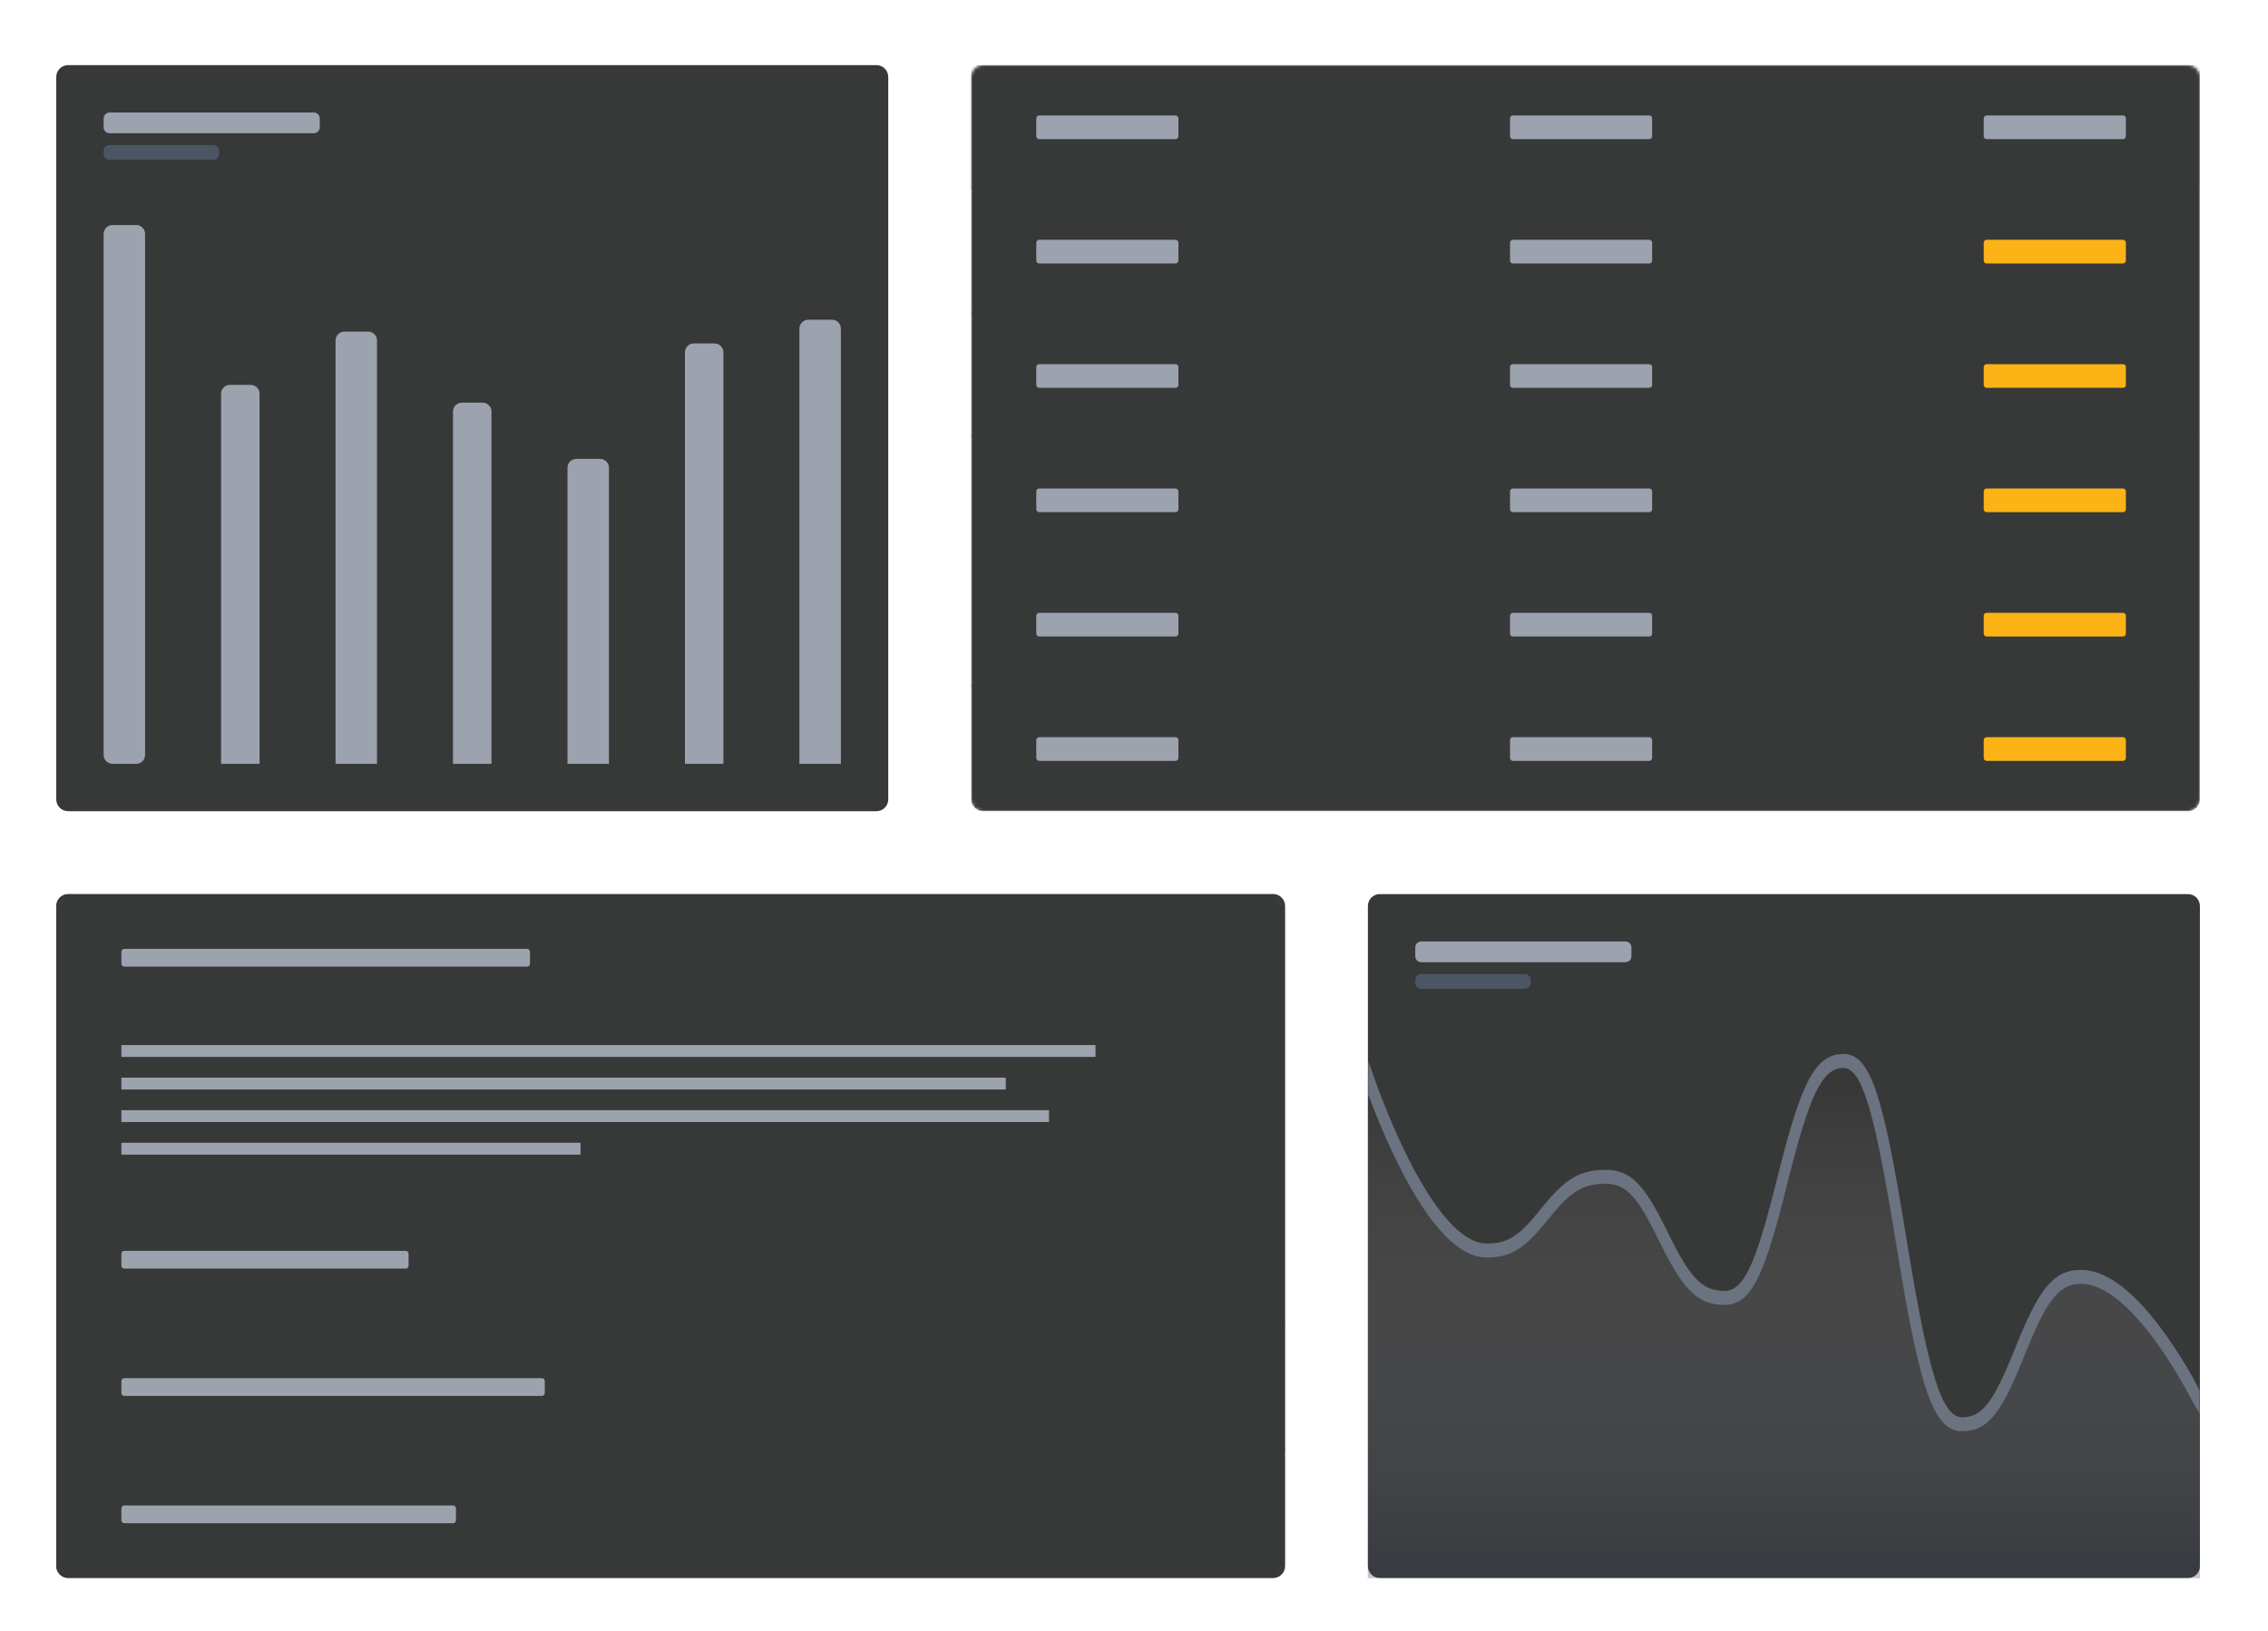
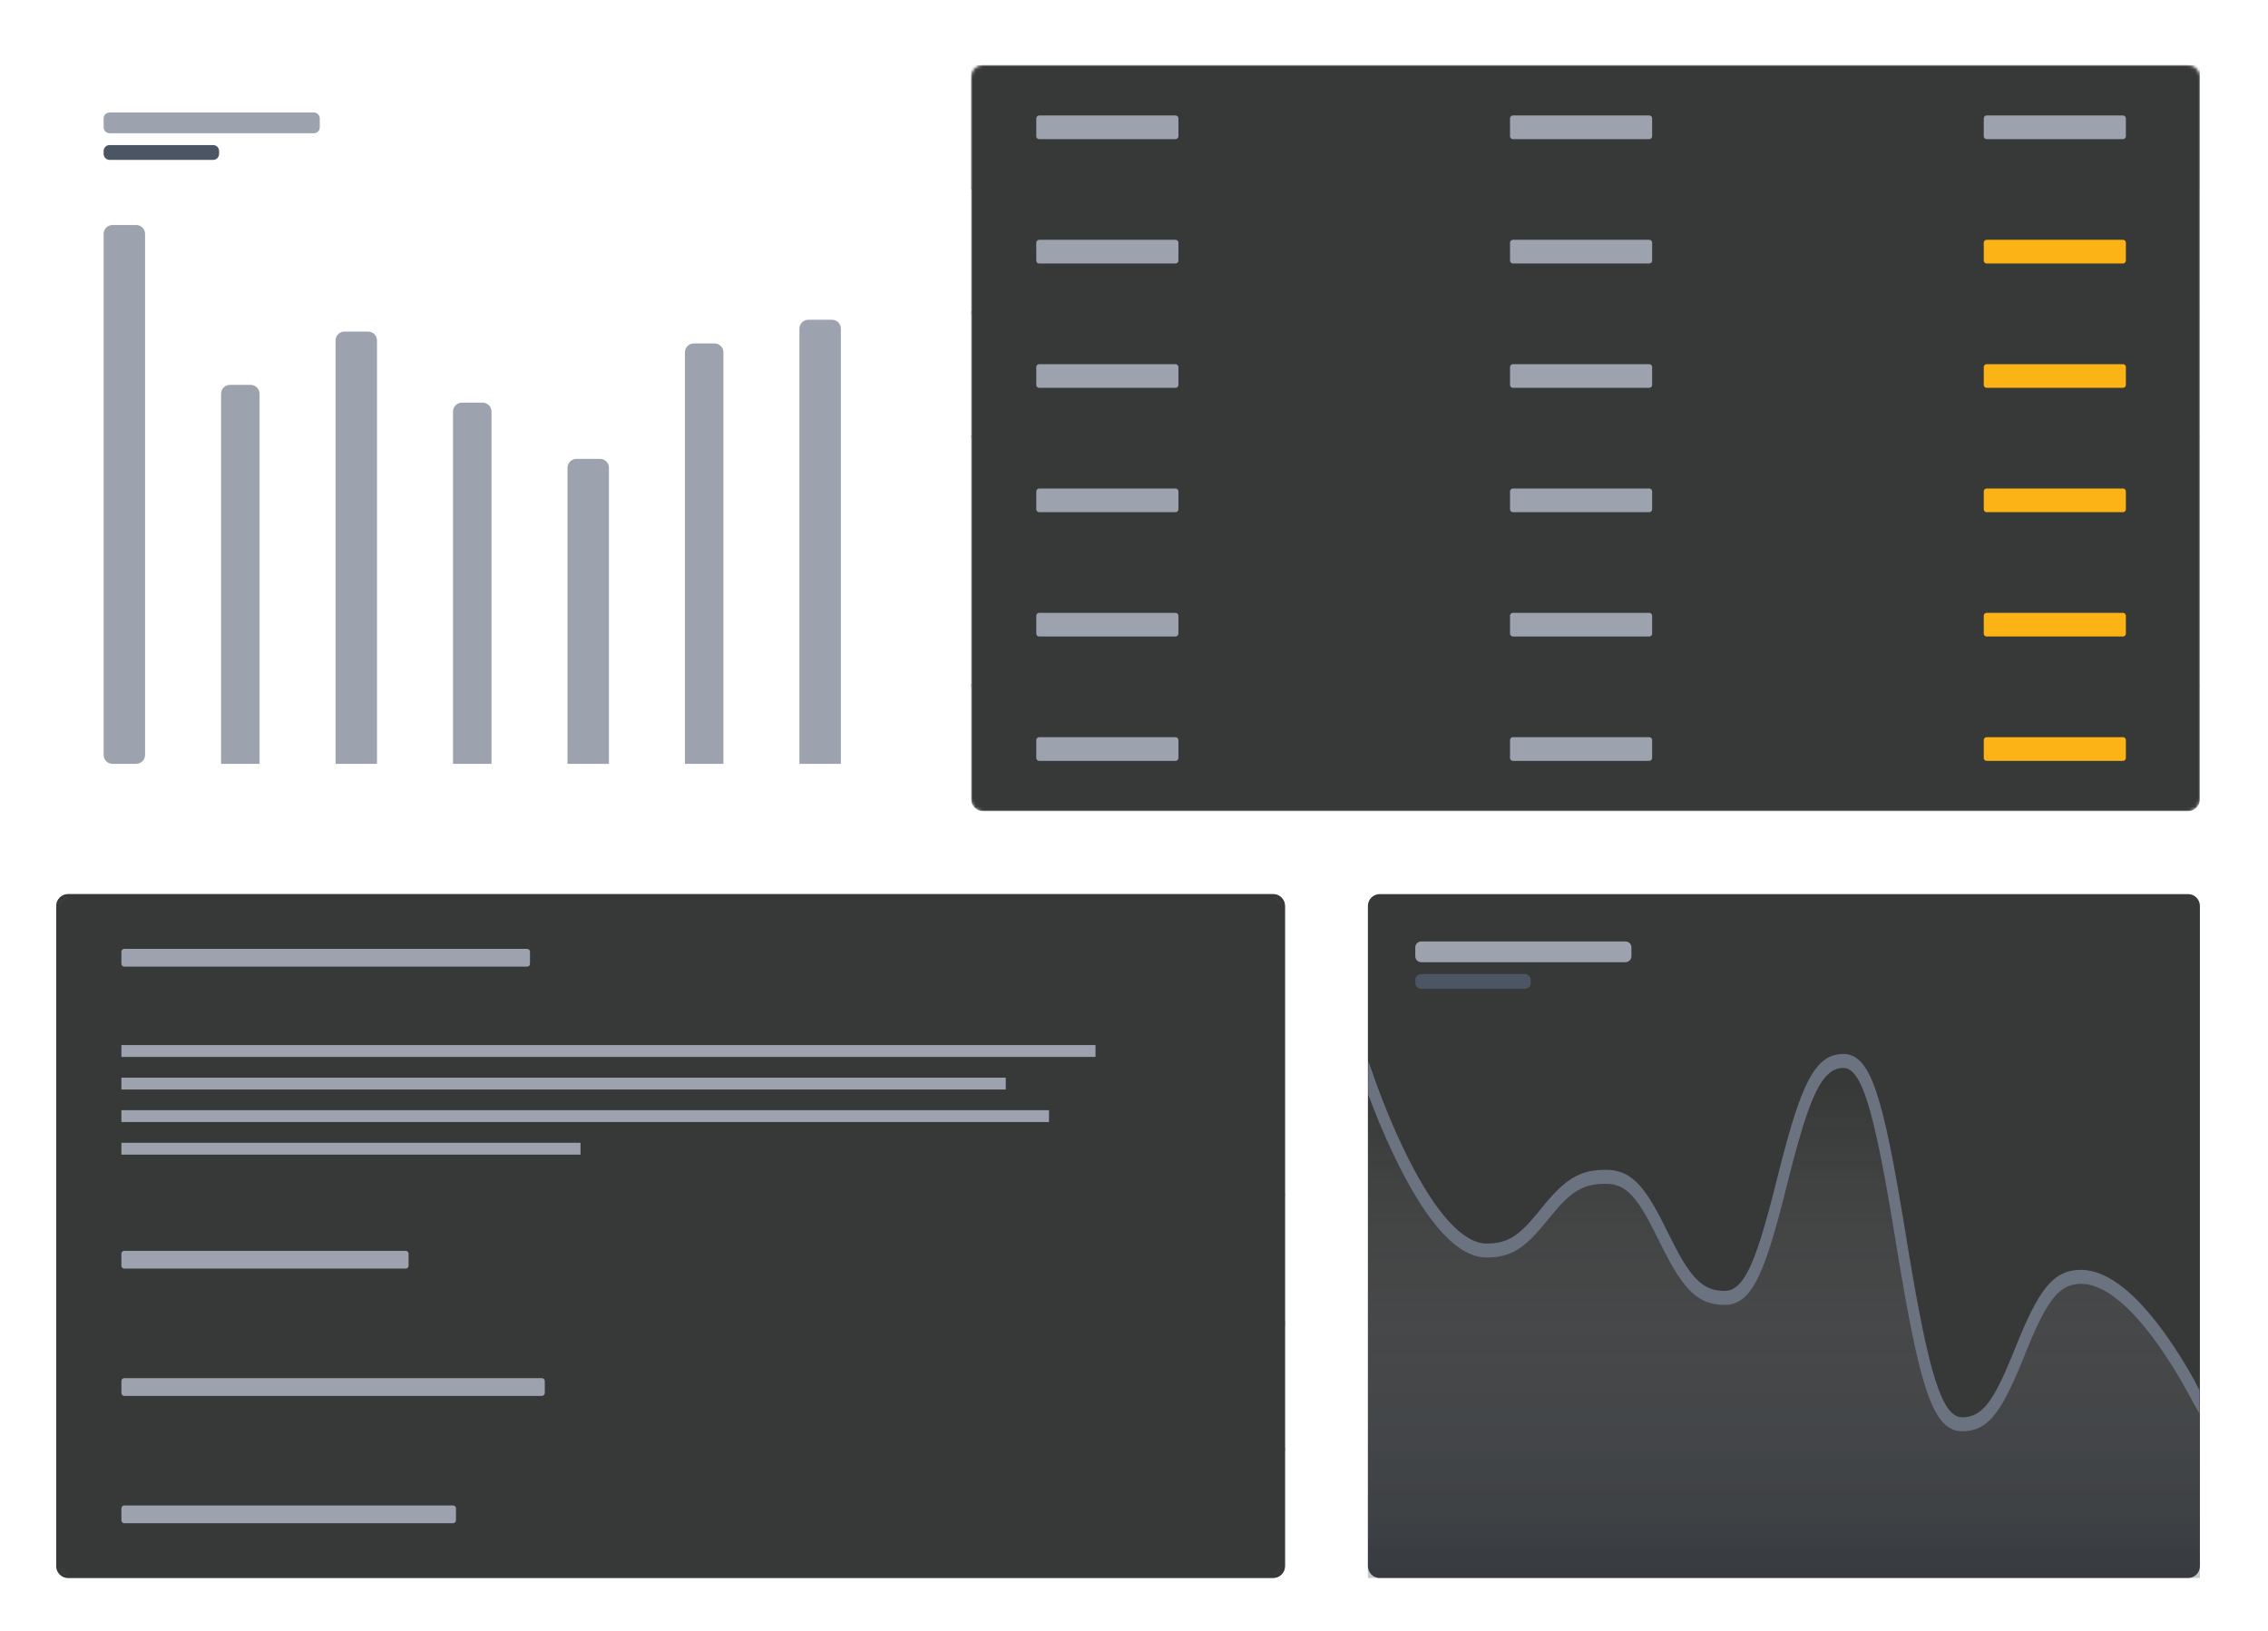
<svg xmlns="http://www.w3.org/2000/svg" width="766" height="551" viewBox="0 0 766 551" fill="none">
  <g filter="url(#filter0_dd_1_2)">
-     <path d="M296 16H23C20.791 16 19 17.791 19 20V264C19 266.209 20.791 268 23 268H296C298.209 268 300 266.209 300 264V20C300 17.791 298.209 16 296 16Z" fill="#373838" />
    <path d="M106 32H37C35.895 32 35 32.895 35 34V37C35 38.105 35.895 39 37 39H106C107.105 39 108 38.105 108 37V34C108 32.895 107.105 32 106 32Z" fill="#9CA3AF" />
    <path d="M72 43H37C35.895 43 35 43.895 35 45V46C35 47.105 35.895 48 37 48H72C73.105 48 74 47.105 74 46V45C74 43.895 73.105 43 72 43Z" fill="#4B5563" />
    <path d="M38 252C36.343 252 35 250.657 35 249V73C35 71.343 36.343 70 38 70H46C47.657 70 49 71.343 49 73V249C49 250.657 47.657 252 46 252H38Z" fill="#9CA3AF" />
    <path d="M74.667 252V127C74.667 125.343 76.01 124 77.667 124H84.667C86.323 124 87.667 125.343 87.667 127V252H74.667Z" fill="#9CA3AF" />
    <path d="M113.333 252V109C113.333 107.343 114.677 106 116.333 106H124.333C125.99 106 127.333 107.343 127.333 109V252H113.333Z" fill="#9CA3AF" />
    <path d="M153 252V133C153 131.343 154.343 130 156 130H163C164.657 130 166 131.343 166 133V252H153Z" fill="#9CA3AF" />
    <path d="M191.667 252V152C191.667 150.343 193.01 149 194.667 149H202.667C204.323 149 205.667 150.343 205.667 152V252H191.667Z" fill="#9CA3AF" />
    <path d="M231.333 252V113C231.333 111.343 232.677 110 234.333 110H241.333C242.99 110 244.333 111.343 244.333 113V252H231.333Z" fill="#9CA3AF" />
    <path d="M270 252V105C270 103.343 271.343 102 273 102H281C282.657 102 284 103.343 284 105V252H270Z" fill="#9CA3AF" />
  </g>
  <g filter="url(#filter1_dd_1_2)">
    <path d="M739 296H466C463.791 296 462 297.791 462 300V523C462 525.209 463.791 527 466 527H739C741.209 527 743 525.209 743 523V300C743 297.791 741.209 296 739 296Z" fill="#373838" />
    <path d="M549 312H480C478.895 312 478 312.895 478 314V317C478 318.105 478.895 319 480 319H549C550.105 319 551 318.105 551 317V314C551 312.895 550.105 312 549 312Z" fill="#9CA3AF" />
    <path d="M515 323H480C478.895 323 478 323.895 478 325V326C478 327.105 478.895 328 480 328H515C516.105 328 517 327.105 517 326V325C517 323.895 516.105 323 515 323Z" fill="#4B5563" />
    <g opacity="0.3">
-       <path fill-rule="evenodd" clip-rule="evenodd" d="M462 357.72C462 357.72 481.498 416.678 502.143 416.678C521.641 416.678 521.641 391.665 542.286 391.665C561.784 391.665 561.784 432.757 582.429 432.757C601.927 432.757 601.927 352.36 622.571 352.36C642.069 352.36 642.069 475.635 662.714 475.635C682.212 475.635 682.212 425.611 702.857 425.611C722.355 425.611 743 468.489 743 468.489V527H462V357.72Z" fill="#393939" />
      <path fill-rule="evenodd" clip-rule="evenodd" d="M462 357.72C462 357.72 481.498 416.678 502.143 416.678C521.641 416.678 521.641 391.665 542.286 391.665C561.784 391.665 561.784 432.757 582.429 432.757C601.927 432.757 601.927 352.36 622.571 352.36C642.069 352.36 642.069 475.635 662.714 475.635C682.212 475.635 682.212 425.611 702.857 425.611C722.355 425.611 743 468.489 743 468.489V527H462V357.72Z" fill="url(#paint0_linear_1_2)" />
    </g>
    <path fill-rule="evenodd" clip-rule="evenodd" d="M622.572 350C631.889 350 635.978 364.366 643.25 408.517L644.712 417.412C651.408 457.608 655.847 472.72 662.715 472.72C669.443 472.72 673.242 467.399 679.689 451.63L680.712 449.101C688.457 429.885 693.243 422.921 702.858 422.921C703.977 422.921 705.109 423.047 706.254 423.296C714.48 425.087 723.035 432.995 731.609 445.036C734.986 449.779 738.135 454.852 740.974 459.924C741.72 461.256 742.249 462.515 742.867 463.688V465.249V466.836V471.492L740.532 467.43C739.791 465.995 738.932 464.394 737.966 462.668C735.205 457.736 732.144 452.805 728.873 448.211C720.808 436.884 712.839 429.518 705.632 427.949C704.689 427.744 703.764 427.641 702.858 427.641C695.658 427.641 691.588 432.965 685.19 448.351L682.353 455.304C675.597 471.558 671.147 477.44 662.715 477.44C652.721 477.44 648.304 462.152 640.76 416.371L638.974 405.543C632.759 368.574 628.65 354.72 622.572 354.72C615.385 354.72 611.115 364.359 604.272 391.35L602.537 398.226C595.588 425.38 591.292 434.755 582.429 434.755C573.511 434.755 568.71 429.661 561.739 415.955L558.607 409.663C552.6 397.842 548.87 393.848 542.286 393.848C534.587 393.848 530.531 396.566 523.947 404.558L522.643 406.164C515.191 415.408 510.671 418.748 502.144 418.748C492.261 418.748 482.422 407.304 472.779 388.326C469.476 381.825 466.433 374.872 463.716 367.92L462.627 365.087C462.455 364.63 462.287 364.181 462.123 363.74V359.565L462.178 352.518L463.703 356.774L464.561 359.238L465.466 361.723C465.945 363.016 466.466 364.384 467.024 365.813C469.683 372.617 472.661 379.42 475.881 385.757C484.876 403.462 493.962 414.028 502.144 414.028C509.17 414.028 512.921 411.473 519.229 403.808L520.497 402.245C528.234 392.647 533.069 389.128 542.286 389.128C550.817 389.128 555.314 394.263 562.373 408.415L563.494 410.689C570.598 425.166 574.671 430.035 582.429 430.035C588.782 430.035 592.727 421.308 599.026 396.742L601.19 388.182C608.419 359.954 613.041 350 622.572 350Z" fill="#6B7280" />
  </g>
  <g filter="url(#filter2_dd_1_2)">
    <mask id="mask0_1_2" style="mask-type:luminance" maskUnits="userSpaceOnUse" x="19" y="296" width="415" height="231">
      <path d="M23 296.5H430C431.933 296.5 433.5 298.067 433.5 300V523C433.5 524.933 431.933 526.5 430 526.5H23C21.067 526.5 19.5 524.933 19.5 523V300C19.5 298.067 21.067 296.5 23 296.5Z" fill="white" stroke="white" />
    </mask>
    <g mask="url(#mask0_1_2)">
      <path d="M23 296.5H430C431.933 296.5 433.5 298.067 433.5 300V523C433.5 524.933 431.933 526.5 430 526.5H23C21.067 526.5 19.5 524.933 19.5 523V300C19.5 298.067 21.067 296.5 23 296.5Z" fill="#373838" stroke="#373838" />
      <path d="M42 314H178C178.828 314 179.5 314.672 179.5 315.5V319.5C179.5 320.328 178.828 321 178 321H42C41.172 321 40.5 320.328 40.5 319.5V315.5C40.5 314.672 41.172 314 42 314Z" fill="#9CA3AF" stroke="#373838" />
      <path d="M401.854 316.648L401.5 316.295L401.146 316.648L398.351 319.444C398.287 319.505 398.2 319.54 398.106 319.54C398.016 319.539 397.929 319.503 397.863 319.437C397.797 319.371 397.761 319.284 397.761 319.195L397.761 319.193C397.76 319.1 397.795 319.013 397.856 318.949L401.251 315.554C401.252 315.554 401.252 315.553 401.252 315.553C401.319 315.487 401.409 315.45 401.5 315.45C401.592 315.45 401.682 315.487 401.747 315.553L405.147 318.953C405.213 319.018 405.25 319.108 405.25 319.2C405.25 319.292 405.213 319.382 405.147 319.447C405.082 319.513 404.992 319.55 404.9 319.55C404.809 319.55 404.719 319.514 404.652 319.447C404.652 319.447 404.652 319.446 404.651 319.446L401.854 316.648Z" fill="#9CA3AF" stroke="#373838" />
      <path d="M41 346.5H370C370.276 346.5 370.5 346.724 370.5 347V351C370.5 351.276 370.276 351.5 370 351.5H41C40.724 351.5 40.5 351.276 40.5 351V347C40.5 346.724 40.724 346.5 41 346.5Z" fill="#9CA3AF" stroke="#373838" />
      <path d="M41 357.5H339.688C339.964 357.5 340.188 357.724 340.188 358V362C340.188 362.276 339.964 362.5 339.688 362.5H41C40.724 362.5 40.5 362.276 40.5 362V358C40.5 357.724 40.724 357.5 41 357.5Z" fill="#9CA3AF" stroke="#373838" />
      <path d="M41 368.5H354.297C354.573 368.5 354.797 368.724 354.797 369V373C354.797 373.276 354.573 373.5 354.297 373.5H41C40.724 373.5 40.5 373.276 40.5 373V369C40.5 368.724 40.724 368.5 41 368.5Z" fill="#9CA3AF" stroke="#373838" />
      <path d="M41 379.5H196.066C196.342 379.5 196.566 379.724 196.566 380V384C196.566 384.276 196.342 384.5 196.066 384.5H41C40.724 384.5 40.5 384.276 40.5 384V380C40.5 379.724 40.724 379.5 41 379.5Z" fill="#9CA3AF" stroke="#373838" />
      <path d="M19 397.5H434" stroke="#373838" />
      <path d="M19.5 441.5V440.5H433.5V441.5H19.5Z" fill="#4B5563" stroke="#373838" />
      <path d="M42 416H137C137.828 416 138.5 416.672 138.5 417.5V421.5C138.5 422.328 137.828 423 137 423H42C41.172 423 40.5 422.328 40.5 421.5V417.5C40.5 416.672 41.172 416 42 416Z" fill="#9CA3AF" stroke="#373838" />
      <path d="M401.146 420.352L401.5 420.705L401.854 420.352L404.653 417.553L404.653 417.553L404.659 417.546C404.691 417.513 404.729 417.487 404.77 417.469L404.77 417.47L404.774 417.468C404.815 417.45 404.86 417.44 404.907 417.44C404.956 417.44 405.001 417.449 405.041 417.465L405.043 417.466C405.087 417.484 405.125 417.51 405.155 417.54L405.155 417.54L405.16 417.545C405.19 417.575 405.216 417.613 405.234 417.657L405.235 417.659C405.251 417.699 405.26 417.744 405.26 417.793C405.26 417.84 405.25 417.885 405.232 417.926L405.232 417.926L405.231 417.93C405.213 417.971 405.187 418.009 405.154 418.041L405.154 418.041L405.147 418.047L401.749 421.446C401.748 421.446 401.748 421.447 401.748 421.447C401.681 421.513 401.591 421.55 401.5 421.55C401.408 421.55 401.318 421.513 401.253 421.447L397.853 418.047C397.787 417.982 397.75 417.892 397.75 417.8C397.75 417.708 397.787 417.618 397.853 417.553C397.918 417.487 398.008 417.45 398.1 417.45C398.191 417.45 398.281 417.486 398.348 417.553C398.348 417.553 398.348 417.554 398.349 417.554L401.146 420.352Z" fill="#9CA3AF" stroke="#373838" />
      <path d="M42 459H183C183.828 459 184.5 459.672 184.5 460.5V464.5C184.5 465.328 183.828 466 183 466H42C41.172 466 40.5 465.328 40.5 464.5V460.5C40.5 459.672 41.172 459 42 459Z" fill="#9CA3AF" stroke="#373838" />
      <path d="M401.146 463.352L401.5 463.705L401.854 463.352L404.653 460.553L404.653 460.553L404.659 460.546C404.691 460.513 404.729 460.487 404.77 460.469L404.77 460.47L404.774 460.468C404.815 460.45 404.86 460.44 404.907 460.44C404.956 460.44 405.001 460.449 405.041 460.465L405.043 460.466C405.087 460.484 405.125 460.51 405.155 460.54L405.155 460.54L405.16 460.545C405.19 460.575 405.216 460.613 405.234 460.657L405.235 460.659C405.251 460.699 405.26 460.744 405.26 460.793C405.26 460.84 405.25 460.885 405.232 460.926L405.232 460.926L405.231 460.93C405.213 460.971 405.187 461.009 405.154 461.041L405.154 461.041L405.147 461.047L401.749 464.446C401.748 464.446 401.748 464.447 401.748 464.447C401.681 464.513 401.591 464.55 401.5 464.55C401.408 464.55 401.318 464.513 401.253 464.447L397.853 461.047C397.787 460.982 397.75 460.892 397.75 460.8C397.75 460.708 397.787 460.618 397.853 460.553C397.918 460.487 398.008 460.45 398.1 460.45C398.191 460.45 398.281 460.486 398.348 460.553C398.348 460.553 398.348 460.554 398.349 460.554L401.146 463.352Z" fill="#9CA3AF" stroke="#373838" />
      <path d="M19 483.5H434" stroke="#373838" />
      <path d="M19 483.5H434" stroke="#373838" />
      <path d="M42 502H153C153.828 502 154.5 502.672 154.5 503.5V507.5C154.5 508.328 153.828 509 153 509H42C41.172 509 40.5 508.328 40.5 507.5V503.5C40.5 502.672 41.172 502 42 502Z" fill="#9CA3AF" stroke="#373838" />
      <path d="M401.146 506.352L401.5 506.705L401.854 506.352L404.653 503.553L404.653 503.553L404.659 503.546C404.691 503.513 404.729 503.487 404.77 503.469L404.77 503.47L404.774 503.468C404.815 503.45 404.86 503.44 404.907 503.44C404.956 503.44 405.001 503.449 405.041 503.465L405.043 503.466C405.087 503.484 405.125 503.51 405.155 503.54L405.155 503.54L405.16 503.545C405.19 503.575 405.216 503.613 405.234 503.657L405.235 503.659C405.251 503.699 405.26 503.744 405.26 503.793C405.26 503.84 405.25 503.885 405.232 503.926L405.232 503.926L405.231 503.93C405.213 503.971 405.187 504.009 405.154 504.041L405.154 504.041L405.147 504.047L401.749 507.446C401.748 507.446 401.748 507.447 401.748 507.447C401.681 507.513 401.591 507.55 401.5 507.55C401.408 507.55 401.318 507.513 401.253 507.447L397.853 504.047C397.787 503.982 397.75 503.892 397.75 503.8C397.75 503.708 397.787 503.618 397.853 503.553C397.918 503.487 398.008 503.45 398.1 503.45C398.191 503.45 398.281 503.486 398.348 503.553C398.348 503.553 398.348 503.554 398.349 503.554L401.146 506.352Z" fill="#9CA3AF" stroke="#373838" />
    </g>
    <path d="M430 296.5H23C21.067 296.5 19.5 298.067 19.5 300V523C19.5 524.933 21.067 526.5 23 526.5H430C431.933 526.5 433.5 524.933 433.5 523V300C433.5 298.067 431.933 296.5 430 296.5Z" stroke="#373838" />
  </g>
  <g filter="url(#filter3_dd_1_2)">
    <mask id="mask1_1_2" style="mask-type:luminance" maskUnits="userSpaceOnUse" x="328" y="16" width="415" height="252">
      <path d="M332 16.5H739C740.933 16.5 742.5 18.067 742.5 20V264C742.5 265.933 740.933 267.5 739 267.5H332C330.067 267.5 328.5 265.933 328.5 264V20C328.5 18.067 330.067 16.5 332 16.5Z" fill="white" stroke="white" />
    </mask>
    <g mask="url(#mask1_1_2)">
      <path d="M332 16.5H739C740.933 16.5 742.5 18.067 742.5 20V264C742.5 265.933 740.933 267.5 739 267.5H332C330.067 267.5 328.5 265.933 328.5 264V20C328.5 18.067 330.067 16.5 332 16.5Z" fill="#373838" stroke="#373838" />
      <path d="M328.5 16.5H742.5V57.5H328.5V16.5Z" fill="#373838" stroke="#373838" />
      <path d="M351 32.5H397C397.828 32.5 398.5 33.172 398.5 34V40C398.5 40.828 397.828 41.5 397 41.5H351C350.172 41.5 349.5 40.828 349.5 40V34C349.5 33.172 350.172 32.5 351 32.5Z" fill="#9CA3AF" stroke="#373838" />
      <path d="M511 32.5H557C557.828 32.5 558.5 33.172 558.5 34V40C558.5 40.828 557.828 41.5 557 41.5H511C510.172 41.5 509.5 40.828 509.5 40V34C509.5 33.172 510.172 32.5 511 32.5Z" fill="#9CA3AF" stroke="#373838" />
      <path d="M671 32.5H717C717.828 32.5 718.5 33.172 718.5 34V40C718.5 40.828 717.828 41.5 717 41.5H671C670.172 41.5 669.5 40.828 669.5 40V34C669.5 33.172 670.172 32.5 671 32.5Z" fill="#9CA3AF" stroke="#373838" />
      <path d="M328 57.5H743" stroke="#373838" />
      <path d="M351 74.5H397C397.828 74.5 398.5 75.172 398.5 76V82C398.5 82.828 397.828 83.5 397 83.5H351C350.172 83.5 349.5 82.828 349.5 82V76C349.5 75.172 350.172 74.5 351 74.5Z" fill="#9CA3AF" stroke="#373838" />
      <path d="M511 74.5H557C557.828 74.5 558.5 75.172 558.5 76V82C558.5 82.828 557.828 83.5 557 83.5H511C510.172 83.5 509.5 82.828 509.5 82V76C509.5 75.172 510.172 74.5 511 74.5Z" fill="#9CA3AF" stroke="#373838" />
      <path d="M671 74.5H717C717.828 74.5 718.5 75.172 718.5 76V82C718.5 82.828 717.828 83.5 717 83.5H671C670.172 83.5 669.5 82.828 669.5 82V76C669.5 75.172 670.172 74.5 671 74.5Z" fill="#FCB316" stroke="#373838" />
      <path d="M328 99.5H743" stroke="#373838" />
      <path d="M351 116.5H397C397.828 116.5 398.5 117.172 398.5 118V124C398.5 124.828 397.828 125.5 397 125.5H351C350.172 125.5 349.5 124.828 349.5 124V118C349.5 117.172 350.172 116.5 351 116.5Z" fill="#9CA3AF" stroke="#373838" />
      <path d="M511 116.5H557C557.828 116.5 558.5 117.172 558.5 118V124C558.5 124.828 557.828 125.5 557 125.5H511C510.172 125.5 509.5 124.828 509.5 124V118C509.5 117.172 510.172 116.5 511 116.5Z" fill="#9CA3AF" stroke="#373838" />
      <path d="M671 116.5H717C717.828 116.5 718.5 117.172 718.5 118V124C718.5 124.828 717.828 125.5 717 125.5H671C670.172 125.5 669.5 124.828 669.5 124V118C669.5 117.172 670.172 116.5 671 116.5Z" fill="#FCB316" stroke="#373838" />
      <path d="M328 141.5H743" stroke="#373838" />
      <path d="M351 158.5H397C397.828 158.5 398.5 159.172 398.5 160V166C398.5 166.828 397.828 167.5 397 167.5H351C350.172 167.5 349.5 166.828 349.5 166V160C349.5 159.172 350.172 158.5 351 158.5Z" fill="#9CA3AF" stroke="#373838" />
      <path d="M511 158.5H557C557.828 158.5 558.5 159.172 558.5 160V166C558.5 166.828 557.828 167.5 557 167.5H511C510.172 167.5 509.5 166.828 509.5 166V160C509.5 159.172 510.172 158.5 511 158.5Z" fill="#9CA3AF" stroke="#373838" />
      <path d="M671 158.5H717C717.828 158.5 718.5 159.172 718.5 160V166C718.5 166.828 717.828 167.5 717 167.5H671C670.172 167.5 669.5 166.828 669.5 166V160C669.5 159.172 670.172 158.5 671 158.5Z" fill="#FCB316" stroke="#373838" />
      <path d="M351 200.5H397C397.828 200.5 398.5 201.172 398.5 202V208C398.5 208.828 397.828 209.5 397 209.5H351C350.172 209.5 349.5 208.828 349.5 208V202C349.5 201.172 350.172 200.5 351 200.5Z" fill="#9CA3AF" stroke="#373838" />
      <path d="M511 200.5H557C557.828 200.5 558.5 201.172 558.5 202V208C558.5 208.828 557.828 209.5 557 209.5H511C510.172 209.5 509.5 208.828 509.5 208V202C509.5 201.172 510.172 200.5 511 200.5Z" fill="#9CA3AF" stroke="#373838" />
      <path d="M671 200.5H717C717.828 200.5 718.5 201.172 718.5 202V208C718.5 208.828 717.828 209.5 717 209.5H671C670.172 209.5 669.5 208.828 669.5 208V202C669.5 201.172 670.172 200.5 671 200.5Z" fill="#FCB316" stroke="#373838" />
      <path d="M328 225.5H743" stroke="#373838" />
      <path d="M351 242.5H397C397.828 242.5 398.5 243.172 398.5 244V250C398.5 250.828 397.828 251.5 397 251.5H351C350.172 251.5 349.5 250.828 349.5 250V244C349.5 243.172 350.172 242.5 351 242.5Z" fill="#9CA3AF" stroke="#373838" />
      <path d="M511 242.5H557C557.828 242.5 558.5 243.172 558.5 244V250C558.5 250.828 557.828 251.5 557 251.5H511C510.172 251.5 509.5 250.828 509.5 250V244C509.5 243.172 510.172 242.5 511 242.5Z" fill="#9CA3AF" stroke="#373838" />
      <path d="M671 242.5H717C717.828 242.5 718.5 243.172 718.5 244V250C718.5 250.828 717.828 251.5 717 251.5H671C670.172 251.5 669.5 250.828 669.5 250V244C669.5 243.172 670.172 242.5 671 242.5Z" fill="#FCB316" stroke="#373838" />
    </g>
  </g>
  <defs>
    <filter id="filter0_dd_1_2" x="13" y="14" width="293" height="264" filterUnits="userSpaceOnUse" color-interpolation-filters="sRGB">
      <feFlood flood-opacity="0" result="BackgroundImageFix" />
      <feColorMatrix in="SourceAlpha" type="matrix" values="0 0 0 0 0 0 0 0 0 0 0 0 0 0 0 0 0 0 127 0" result="hardAlpha" />
      <feOffset dy="2" />
      <feGaussianBlur stdDeviation="2" />
      <feColorMatrix type="matrix" values="0 0 0 0 0 0 0 0 0 0 0 0 0 0 0 0 0 0 0.05 0" />
      <feBlend mode="normal" in2="BackgroundImageFix" result="effect1_dropShadow_1_2" />
      <feColorMatrix in="SourceAlpha" type="matrix" values="0 0 0 0 0 0 0 0 0 0 0 0 0 0 0 0 0 0 127 0" result="hardAlpha" />
      <feOffset dy="4" />
      <feGaussianBlur stdDeviation="3" />
      <feColorMatrix type="matrix" values="0 0 0 0 0 0 0 0 0 0 0 0 0 0 0 0 0 0 0.1 0" />
      <feBlend mode="normal" in2="effect1_dropShadow_1_2" result="effect2_dropShadow_1_2" />
      <feBlend mode="normal" in="SourceGraphic" in2="effect2_dropShadow_1_2" result="shape" />
    </filter>
    <filter id="filter1_dd_1_2" x="456" y="294" width="293" height="243" filterUnits="userSpaceOnUse" color-interpolation-filters="sRGB">
      <feFlood flood-opacity="0" result="BackgroundImageFix" />
      <feColorMatrix in="SourceAlpha" type="matrix" values="0 0 0 0 0 0 0 0 0 0 0 0 0 0 0 0 0 0 127 0" result="hardAlpha" />
      <feOffset dy="2" />
      <feGaussianBlur stdDeviation="2" />
      <feColorMatrix type="matrix" values="0 0 0 0 0 0 0 0 0 0 0 0 0 0 0 0 0 0 0.05 0" />
      <feBlend mode="normal" in2="BackgroundImageFix" result="effect1_dropShadow_1_2" />
      <feColorMatrix in="SourceAlpha" type="matrix" values="0 0 0 0 0 0 0 0 0 0 0 0 0 0 0 0 0 0 127 0" result="hardAlpha" />
      <feOffset dy="4" />
      <feGaussianBlur stdDeviation="3" />
      <feColorMatrix type="matrix" values="0 0 0 0 0 0 0 0 0 0 0 0 0 0 0 0 0 0 0.1 0" />
      <feBlend mode="normal" in2="effect1_dropShadow_1_2" result="effect2_dropShadow_1_2" />
      <feBlend mode="normal" in="SourceGraphic" in2="effect2_dropShadow_1_2" result="shape" />
    </filter>
    <filter id="filter2_dd_1_2" x="13" y="294" width="427" height="243" filterUnits="userSpaceOnUse" color-interpolation-filters="sRGB">
      <feFlood flood-opacity="0" result="BackgroundImageFix" />
      <feColorMatrix in="SourceAlpha" type="matrix" values="0 0 0 0 0 0 0 0 0 0 0 0 0 0 0 0 0 0 127 0" result="hardAlpha" />
      <feOffset dy="2" />
      <feGaussianBlur stdDeviation="2" />
      <feColorMatrix type="matrix" values="0 0 0 0 0 0 0 0 0 0 0 0 0 0 0 0 0 0 0.05 0" />
      <feBlend mode="normal" in2="BackgroundImageFix" result="effect1_dropShadow_1_2" />
      <feColorMatrix in="SourceAlpha" type="matrix" values="0 0 0 0 0 0 0 0 0 0 0 0 0 0 0 0 0 0 127 0" result="hardAlpha" />
      <feOffset dy="4" />
      <feGaussianBlur stdDeviation="3" />
      <feColorMatrix type="matrix" values="0 0 0 0 0 0 0 0 0 0 0 0 0 0 0 0 0 0 0.1 0" />
      <feBlend mode="normal" in2="effect1_dropShadow_1_2" result="effect2_dropShadow_1_2" />
      <feBlend mode="normal" in="SourceGraphic" in2="effect2_dropShadow_1_2" result="shape" />
    </filter>
    <filter id="filter3_dd_1_2" x="322" y="14" width="427" height="264" filterUnits="userSpaceOnUse" color-interpolation-filters="sRGB">
      <feFlood flood-opacity="0" result="BackgroundImageFix" />
      <feColorMatrix in="SourceAlpha" type="matrix" values="0 0 0 0 0 0 0 0 0 0 0 0 0 0 0 0 0 0 127 0" result="hardAlpha" />
      <feOffset dy="2" />
      <feGaussianBlur stdDeviation="2" />
      <feColorMatrix type="matrix" values="0 0 0 0 0 0 0 0 0 0 0 0 0 0 0 0 0 0 0.05 0" />
      <feBlend mode="normal" in2="BackgroundImageFix" result="effect1_dropShadow_1_2" />
      <feColorMatrix in="SourceAlpha" type="matrix" values="0 0 0 0 0 0 0 0 0 0 0 0 0 0 0 0 0 0 127 0" result="hardAlpha" />
      <feOffset dy="4" />
      <feGaussianBlur stdDeviation="3" />
      <feColorMatrix type="matrix" values="0 0 0 0 0 0 0 0 0 0 0 0 0 0 0 0 0 0 0.1 0" />
      <feBlend mode="normal" in2="effect1_dropShadow_1_2" result="effect2_dropShadow_1_2" />
      <feBlend mode="normal" in="SourceGraphic" in2="effect2_dropShadow_1_2" result="shape" />
    </filter>
    <linearGradient id="paint0_linear_1_2" x1="602.5" y1="352.36" x2="602.5" y2="527" gradientUnits="userSpaceOnUse">
      <stop offset="0.047" stop-color="white" stop-opacity="0" />
      <stop offset="1" stop-color="#374151" />
    </linearGradient>
  </defs>
</svg>